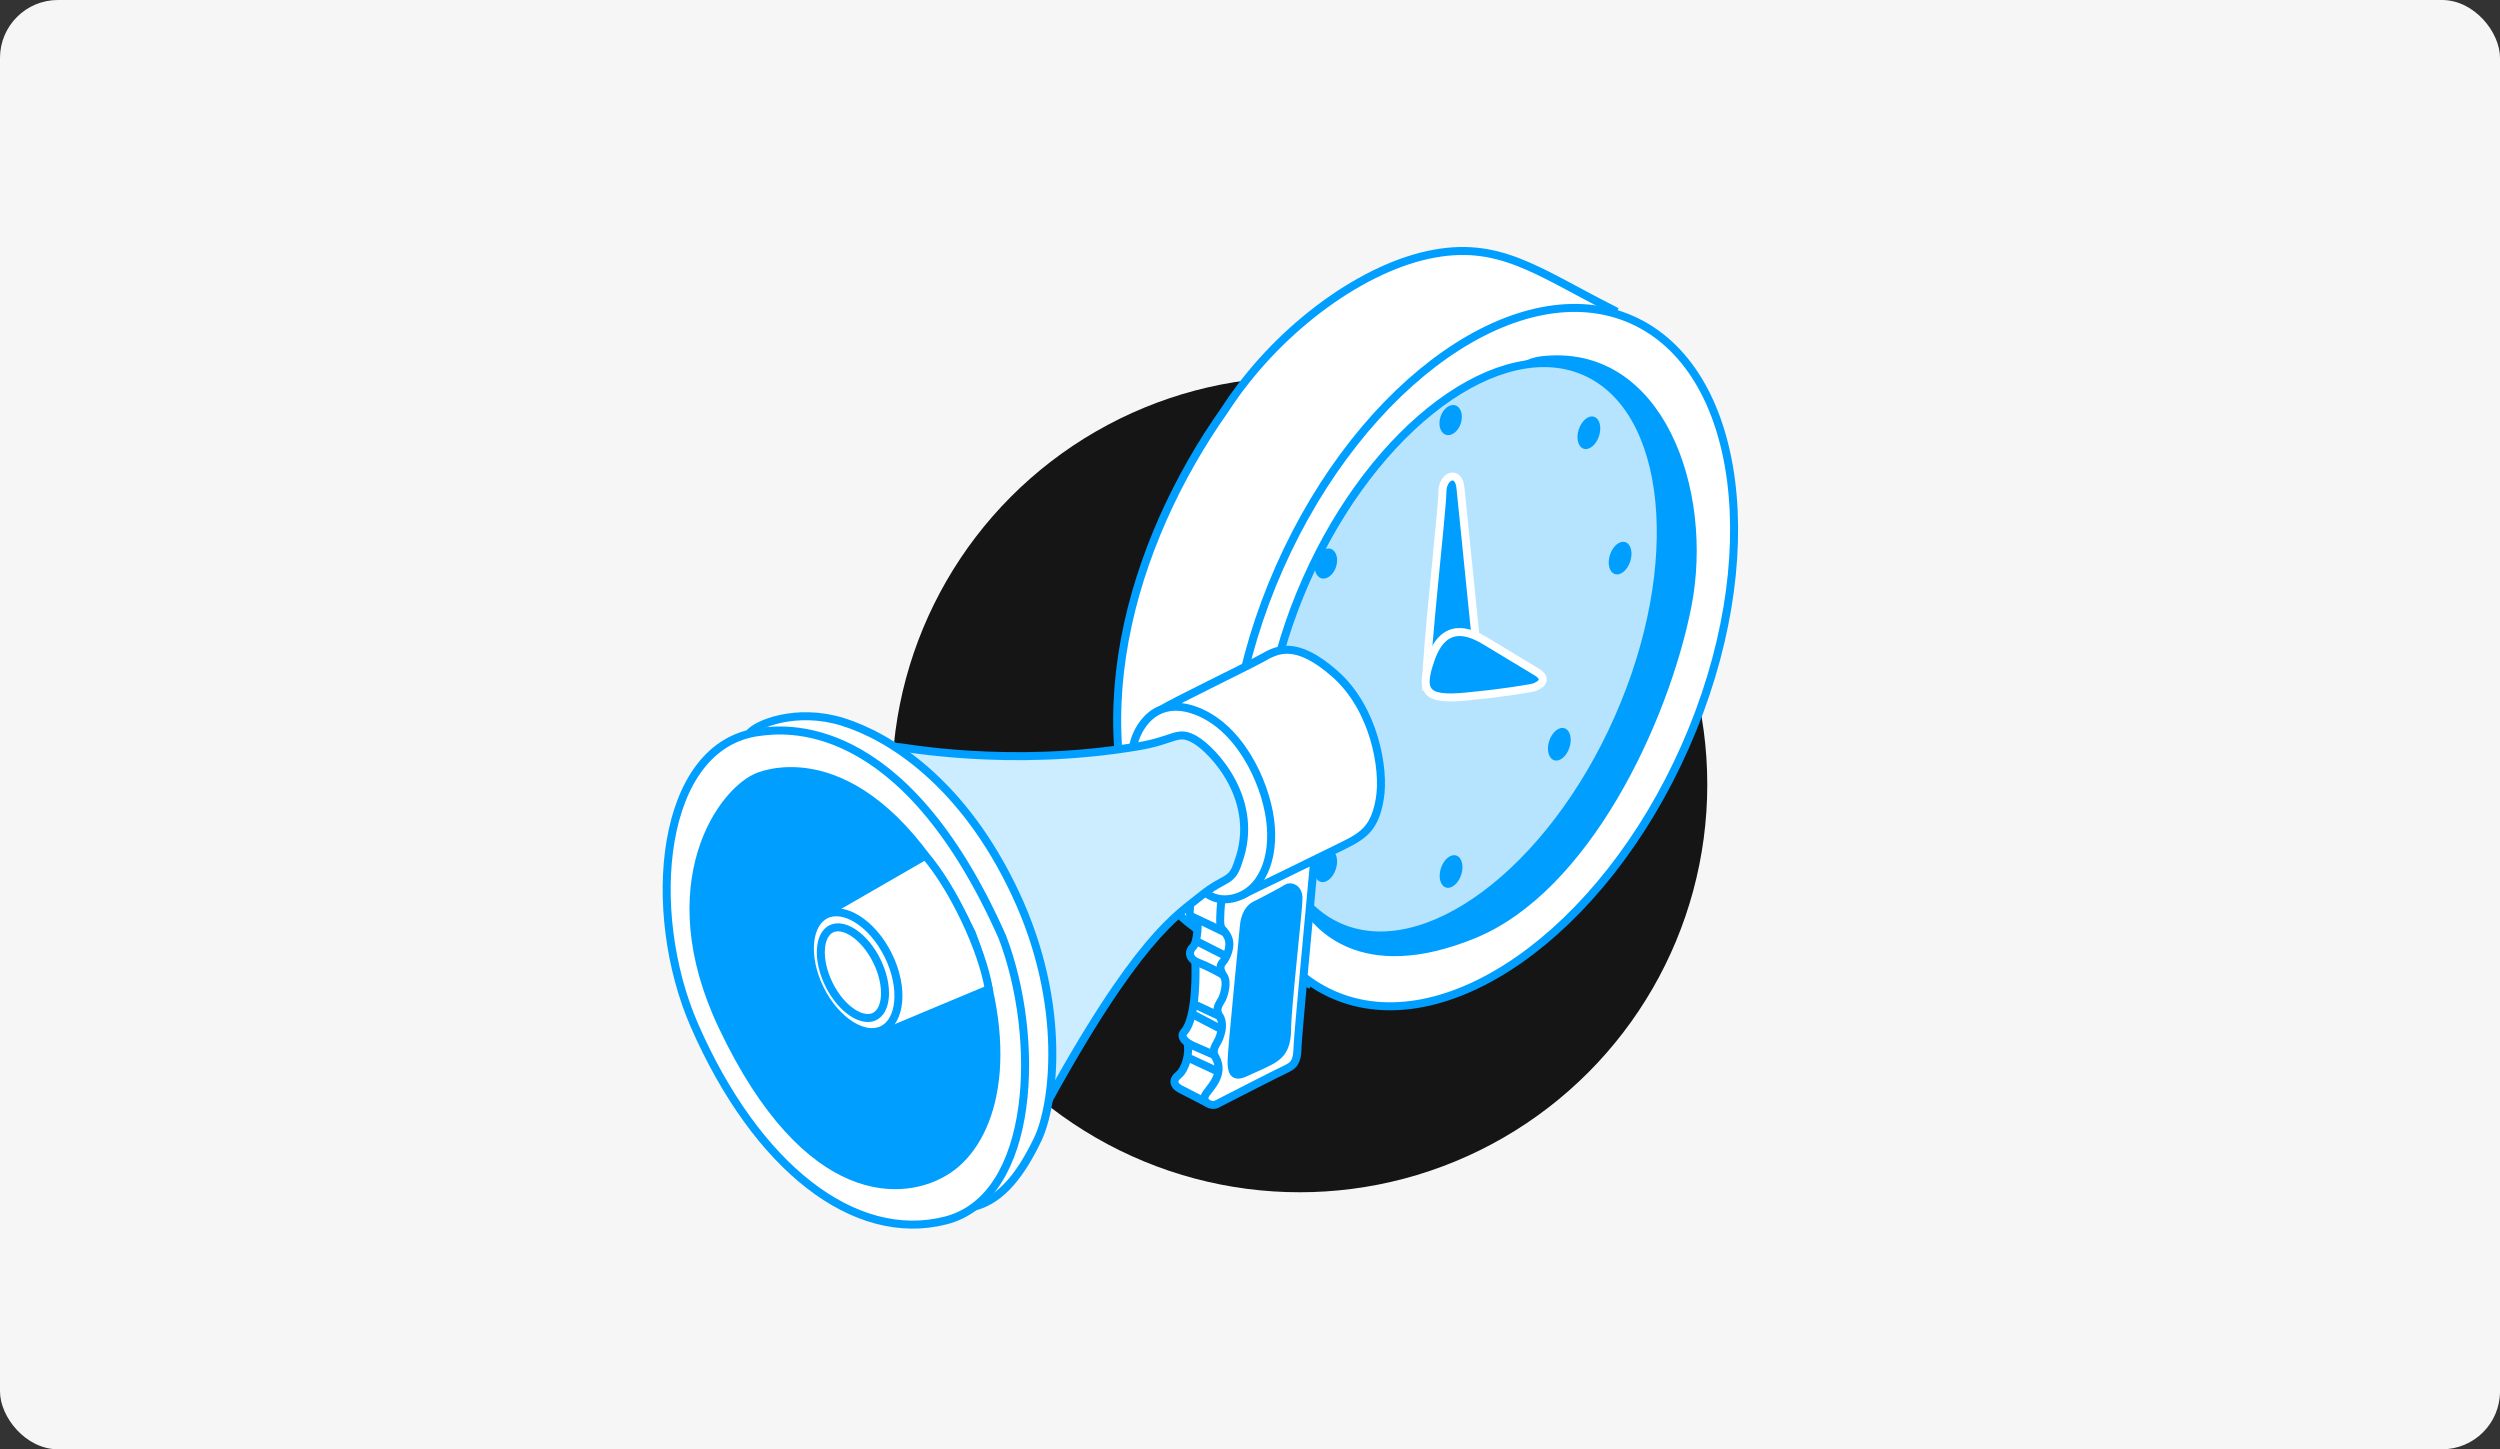
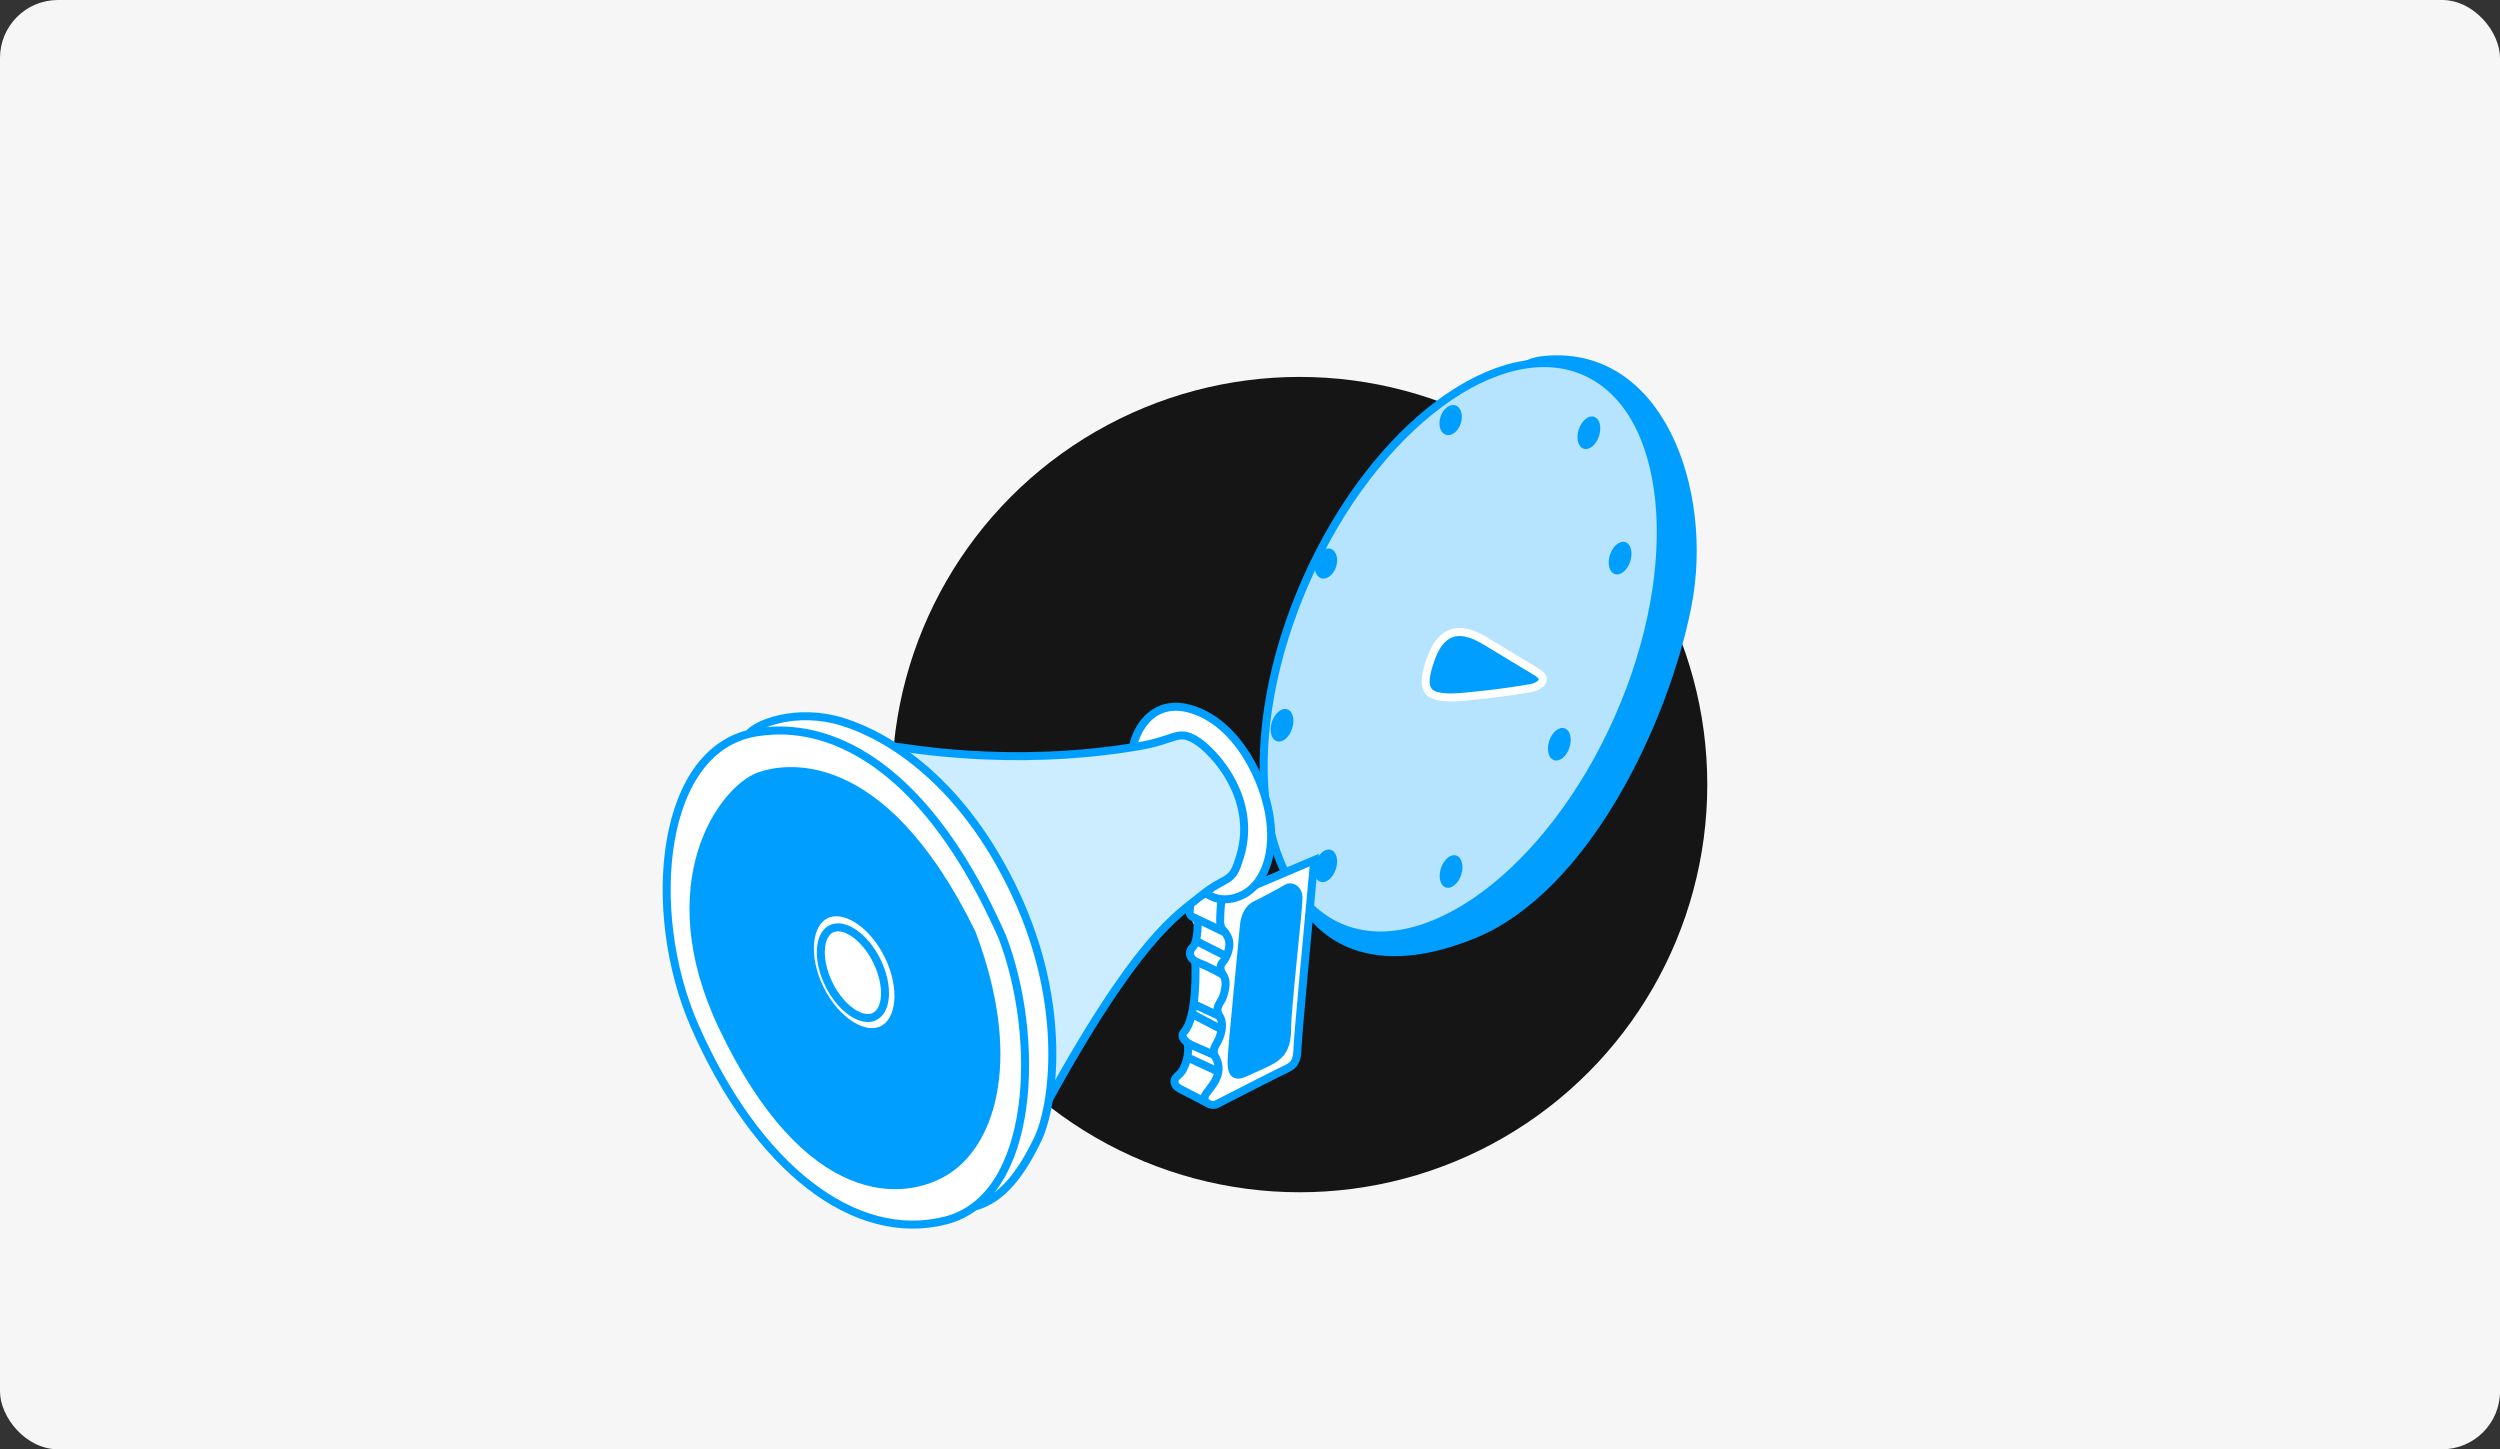
<svg xmlns="http://www.w3.org/2000/svg" width="345" height="200" viewBox="0 0 345 200" fill="none">
  <rect x="0" y="0" width="345" height="200" fill="#333333" stroke="none" />
  <rect width="345" height="200" rx="8" fill="#F6F6F6" />
  <ellipse cx="179.346" cy="108.273" rx="56.259" ry="56.259" fill="#151515" />
-   <path d="M169.037 56.537C156.062 74.885 148.199 100.965 159.863 122.72C160.78 124.293 163.69 127.91 167.988 129.797C172.287 131.684 178.079 134.515 180.438 135.694L222.638 42.777C212.023 37.403 206.78 33.079 197.082 35.175C187.384 37.272 175.982 45.791 169.037 56.537Z" fill="white" stroke="#009FFF" stroke-width="1.104" />
-   <path d="M232.542 103.072C226.821 115.993 218.482 126.263 209.651 132.431C200.81 138.606 191.565 140.62 183.943 137.246C176.321 133.871 171.598 125.672 170.228 114.975C168.859 104.291 170.857 91.213 176.578 78.292C182.299 65.371 190.639 55.101 199.47 48.933C208.311 42.758 217.556 40.743 225.178 44.118C232.799 47.493 237.522 55.692 238.893 66.389C240.262 77.073 238.264 90.151 232.542 103.072Z" fill="white" stroke="#009FFF" stroke-width="1.104" />
  <path d="M203.241 129.011C187.646 135.301 181.748 127.438 180.176 125.21C185.549 100.703 199.572 51.295 212.677 49.722C229.059 47.757 236.005 67.808 232.86 83.666C229.714 99.523 218.837 122.72 203.241 129.011Z" fill="#009FFF" stroke="#009FFF" stroke-width="1.104" />
  <path d="M223.324 99.14C218.607 109.792 211.896 118.325 204.886 123.519C197.86 128.724 190.641 130.509 184.815 127.929C178.989 125.349 175.458 118.804 174.59 110.104C173.723 101.422 175.53 90.718 180.246 80.066C184.962 69.415 191.673 60.882 198.684 55.688C205.709 50.483 212.928 48.698 218.755 51.278C224.581 53.858 228.112 60.402 228.98 69.103C229.847 77.784 228.04 88.489 223.324 99.14Z" fill="#B6E4FF" stroke="#009FFF" stroke-width="1.104" />
  <ellipse cx="182.978" cy="77.768" rx="1.471" ry="2.132" transform="rotate(18.036 182.978 77.768)" fill="#009FFF" />
  <ellipse cx="200.19" cy="57.971" rx="1.471" ry="2.132" transform="rotate(18.036 200.19 57.971)" fill="#009FFF" />
  <ellipse cx="219.266" cy="59.72" rx="1.471" ry="2.318" transform="rotate(18.036 219.266 59.72)" fill="#009FFF" />
  <ellipse cx="223.575" cy="77.02" rx="1.471" ry="2.318" transform="rotate(18.036 223.575 77.02)" fill="#009FFF" />
  <ellipse cx="215.187" cy="102.707" rx="1.471" ry="2.318" transform="rotate(18.036 215.187 102.707)" fill="#009FFF" />
  <ellipse cx="200.246" cy="120.268" rx="1.471" ry="2.318" transform="rotate(18.036 200.246 120.268)" fill="#009FFF" />
  <ellipse cx="182.948" cy="119.482" rx="1.471" ry="2.318" transform="rotate(18.036 182.948 119.482)" fill="#009FFF" />
  <ellipse cx="176.919" cy="100.085" rx="1.471" ry="2.318" transform="rotate(18.036 176.919 100.085)" fill="#009FFF" />
-   <path d="M199.048 67.939C199.048 70.298 196.82 89.694 196.82 94.281L203.766 89.301C203.111 82.792 201.748 69.276 201.538 67.284C201.276 64.794 199.048 65.58 199.048 67.939Z" fill="#009FFF" stroke="white" stroke-width="1.104" />
  <path d="M197.476 90.874C199.31 85.762 202.718 87.073 205.077 88.515C206.806 89.571 210.494 91.791 212.023 92.708C213.989 93.888 212.154 94.805 211.367 94.936C210.581 95.067 207.698 95.592 203.635 95.985C197.082 96.771 195.641 95.985 197.476 90.874Z" fill="#009FFF" stroke="white" stroke-width="1.104" />
-   <path d="M164.021 126.005L164.459 124.472L181.095 119.438L178.687 146.801L167.304 152.273L165.772 151.617L163.802 150.741C163.51 150.668 162.795 150.259 162.27 149.209C163.671 147.633 163.875 145.779 163.802 145.049L163.583 143.955L163.145 142.86C163.145 142.714 163.32 142.291 164.021 141.766C164.896 138.789 164.969 134.542 164.896 132.791L164.459 131.039L165.334 128.85V127.099L164.021 126.005Z" fill="white" />
+   <path d="M164.021 126.005L164.459 124.472L181.095 119.438L178.687 146.801L167.304 152.273L165.772 151.617L163.802 150.741C163.51 150.668 162.795 150.259 162.27 149.209C163.671 147.633 163.875 145.779 163.802 145.049L163.583 143.955L163.145 142.86C163.145 142.714 163.32 142.291 164.021 141.766C164.896 138.789 164.969 134.542 164.896 132.791L164.459 131.039L165.334 128.85L164.021 126.005Z" fill="white" />
  <path d="M164.524 139.94L168.569 142.053" stroke="#009FFF" stroke-width="1.104" />
  <path d="M164.706 138.551L168.207 140.181" stroke="#009FFF" stroke-width="1.104" />
  <path d="M165.068 129.859L169.233 131.972" stroke="#009FFF" stroke-width="1.104" />
  <path d="M163.861 145.916L168.147 147.908" stroke="#009FFF" stroke-width="1.104" />
  <path d="M163.861 143.923C164.223 145.251 163.619 147.545 162.654 148.33C161.688 149.115 162.05 149.839 162.835 150.262C163.462 150.6 165.591 151.69 166.577 152.193" stroke="#009FFF" stroke-width="1.104" />
  <path d="M164.948 132.696C165.008 133.541 165.189 140.423 163.439 142.354C162.654 143.2 163.922 143.984 164.586 144.286C165.117 144.528 166.819 145.272 167.604 145.614" stroke="#009FFF" stroke-width="1.104" />
  <path d="M179.073 144.286C179.121 142.886 180.622 126.64 181.367 118.692L168.569 124.125C168.529 124.346 168.437 125.163 168.388 126.66C168.328 128.531 168.751 127.928 169.415 129.256C170.079 130.584 169.173 132.274 168.751 132.757C168.328 133.24 168.268 133.783 168.871 134.688C169.475 135.594 168.871 137.405 168.63 137.888C168.388 138.37 167.604 139.216 168.268 140.181C168.932 141.147 168.569 142.536 168.207 143.381C167.845 144.226 167.121 144.89 167.724 145.856C169.173 148.451 166.638 150.322 166.276 151.228C165.913 152.133 167.181 152.737 167.905 152.375C168.63 152.013 176.236 148.089 177.564 147.485C178.892 146.882 179.012 146.037 179.073 144.286Z" fill="white" stroke="#009FFF" stroke-width="1.104" />
  <path d="M173.218 124.909C174.002 124.547 177.081 122.917 177.624 122.555C178.132 122.253 179.194 122.555 179.194 124.004C179.194 125.453 177.624 139.095 177.624 141.932C177.624 144.769 176.598 145.554 175.813 146.097C175.029 146.64 173.519 147.244 171.829 148.029C170.139 148.813 169.958 147.787 169.958 146.399C169.958 145.01 171.527 129.437 171.648 127.867C171.769 126.298 172.433 125.271 173.218 124.909Z" fill="#009FFF" stroke="#009FFF" stroke-width="1.104" />
  <path d="M164.223 124.909C164.284 125.634 163.861 126.237 164.706 126.599C165.382 126.889 167.845 128.088 168.992 128.652" stroke="#009FFF" stroke-width="1.104" />
  <path d="M165.189 126.841C165.37 127.022 165.31 129.98 164.646 130.644C163.982 131.308 163.982 132.334 165.43 132.877C166.589 133.312 168.127 134.145 168.75 134.507" stroke="#009FFF" stroke-width="1.104" />
-   <path d="M174.184 90.804C172.252 91.89 161.387 97.142 160.481 97.806C163.983 105.714 171.142 121.891 171.769 123.34C172.433 123.038 182.393 118.148 185.351 116.7C188.309 115.251 189.758 114.164 190.422 110.18C191.086 106.196 189.697 97.806 184.204 92.977C178.711 88.148 176.116 89.717 174.184 90.804Z" fill="white" stroke="#009FFF" stroke-width="1.104" />
  <path d="M164.767 97.987C158.609 95.874 156.436 101.729 156.376 103.178L164.465 120.563C164.948 121.991 166.734 124.68 170.018 124.004C174.123 123.158 175.994 118.45 175.27 113.078C174.545 107.705 170.924 100.1 164.767 97.987Z" fill="white" stroke="#009FFF" stroke-width="1.104" />
  <path d="M157.04 102.997C139.233 106.015 124.323 103.058 123.357 102.997L134.344 117.907C136.979 123.662 142.529 138.889 143.64 153.763C156.92 129.255 162.533 126.237 165.793 123.581C169.053 120.925 169.958 121.891 170.864 118.994C174.002 110.482 167.423 103.541 164.948 102.092C162.473 100.643 162.171 102.152 157.04 102.997Z" fill="#CCECFF" stroke="#009FFF" stroke-width="1.104" />
  <path d="M116.295 99.617C109.896 97.625 104.282 99.918 103.316 101.307C112.431 123.38 131.434 167.32 134.524 166.5C138.388 165.473 141.044 161.731 143.217 157.204C145.39 152.676 147.382 138.793 140.138 123.34C132.895 107.886 122.693 101.609 116.295 99.617Z" fill="white" stroke="#009FFF" stroke-width="1.104" />
  <path d="M138.327 129.316C124.504 98.108 107.783 100.643 104.825 101.005C90.942 102.705 88.974 125.814 95.831 141.509C104.403 161.127 117.924 171.63 130.48 168.431C143.036 165.232 143.579 143.018 138.327 129.316Z" fill="white" stroke="#009FFF" stroke-width="1.104" />
  <path d="M134.102 128.772C121.425 102.876 107.723 106.076 104.825 107.102C99.695 108.919 90.326 121.879 99.695 141.63C111.405 166.319 124.927 165.413 130.903 161.369C136.879 157.324 140.561 145.916 134.102 128.772Z" fill="#009FFF" stroke="#009FFF" stroke-width="1.104" />
-   <path d="M114.725 125.573L127.703 118.088C131.506 122.494 135.55 131.006 136.455 136.499L122.029 142.535L114.725 125.573Z" fill="white" stroke="#009FFF" stroke-width="1.104" />
  <path d="M122.584 131.841C123.695 134.095 124.124 136.389 123.946 138.263C123.767 140.148 122.991 141.514 121.789 142.107C120.587 142.699 119.03 142.483 117.427 141.477C115.832 140.477 114.273 138.739 113.162 136.485C112.052 134.232 111.622 131.937 111.8 130.063C111.98 128.179 112.756 126.813 113.958 126.22C115.16 125.627 116.716 125.844 118.32 126.85C119.915 127.85 121.473 129.588 122.584 131.841Z" fill="white" stroke="#009FFF" stroke-width="1.104" />
  <path d="M121.002 132.604C121.858 134.34 122.212 136.089 122.116 137.499C122.02 138.926 121.482 139.888 120.685 140.281C119.888 140.674 118.796 140.515 117.607 139.722C116.43 138.939 115.258 137.593 114.403 135.857C113.547 134.121 113.193 132.371 113.288 130.961C113.384 129.535 113.922 128.572 114.719 128.179C115.517 127.786 116.608 127.946 117.798 128.738C118.974 129.522 120.146 130.868 121.002 132.604Z" fill="white" stroke="#009FFF" stroke-width="1.104" />
</svg>